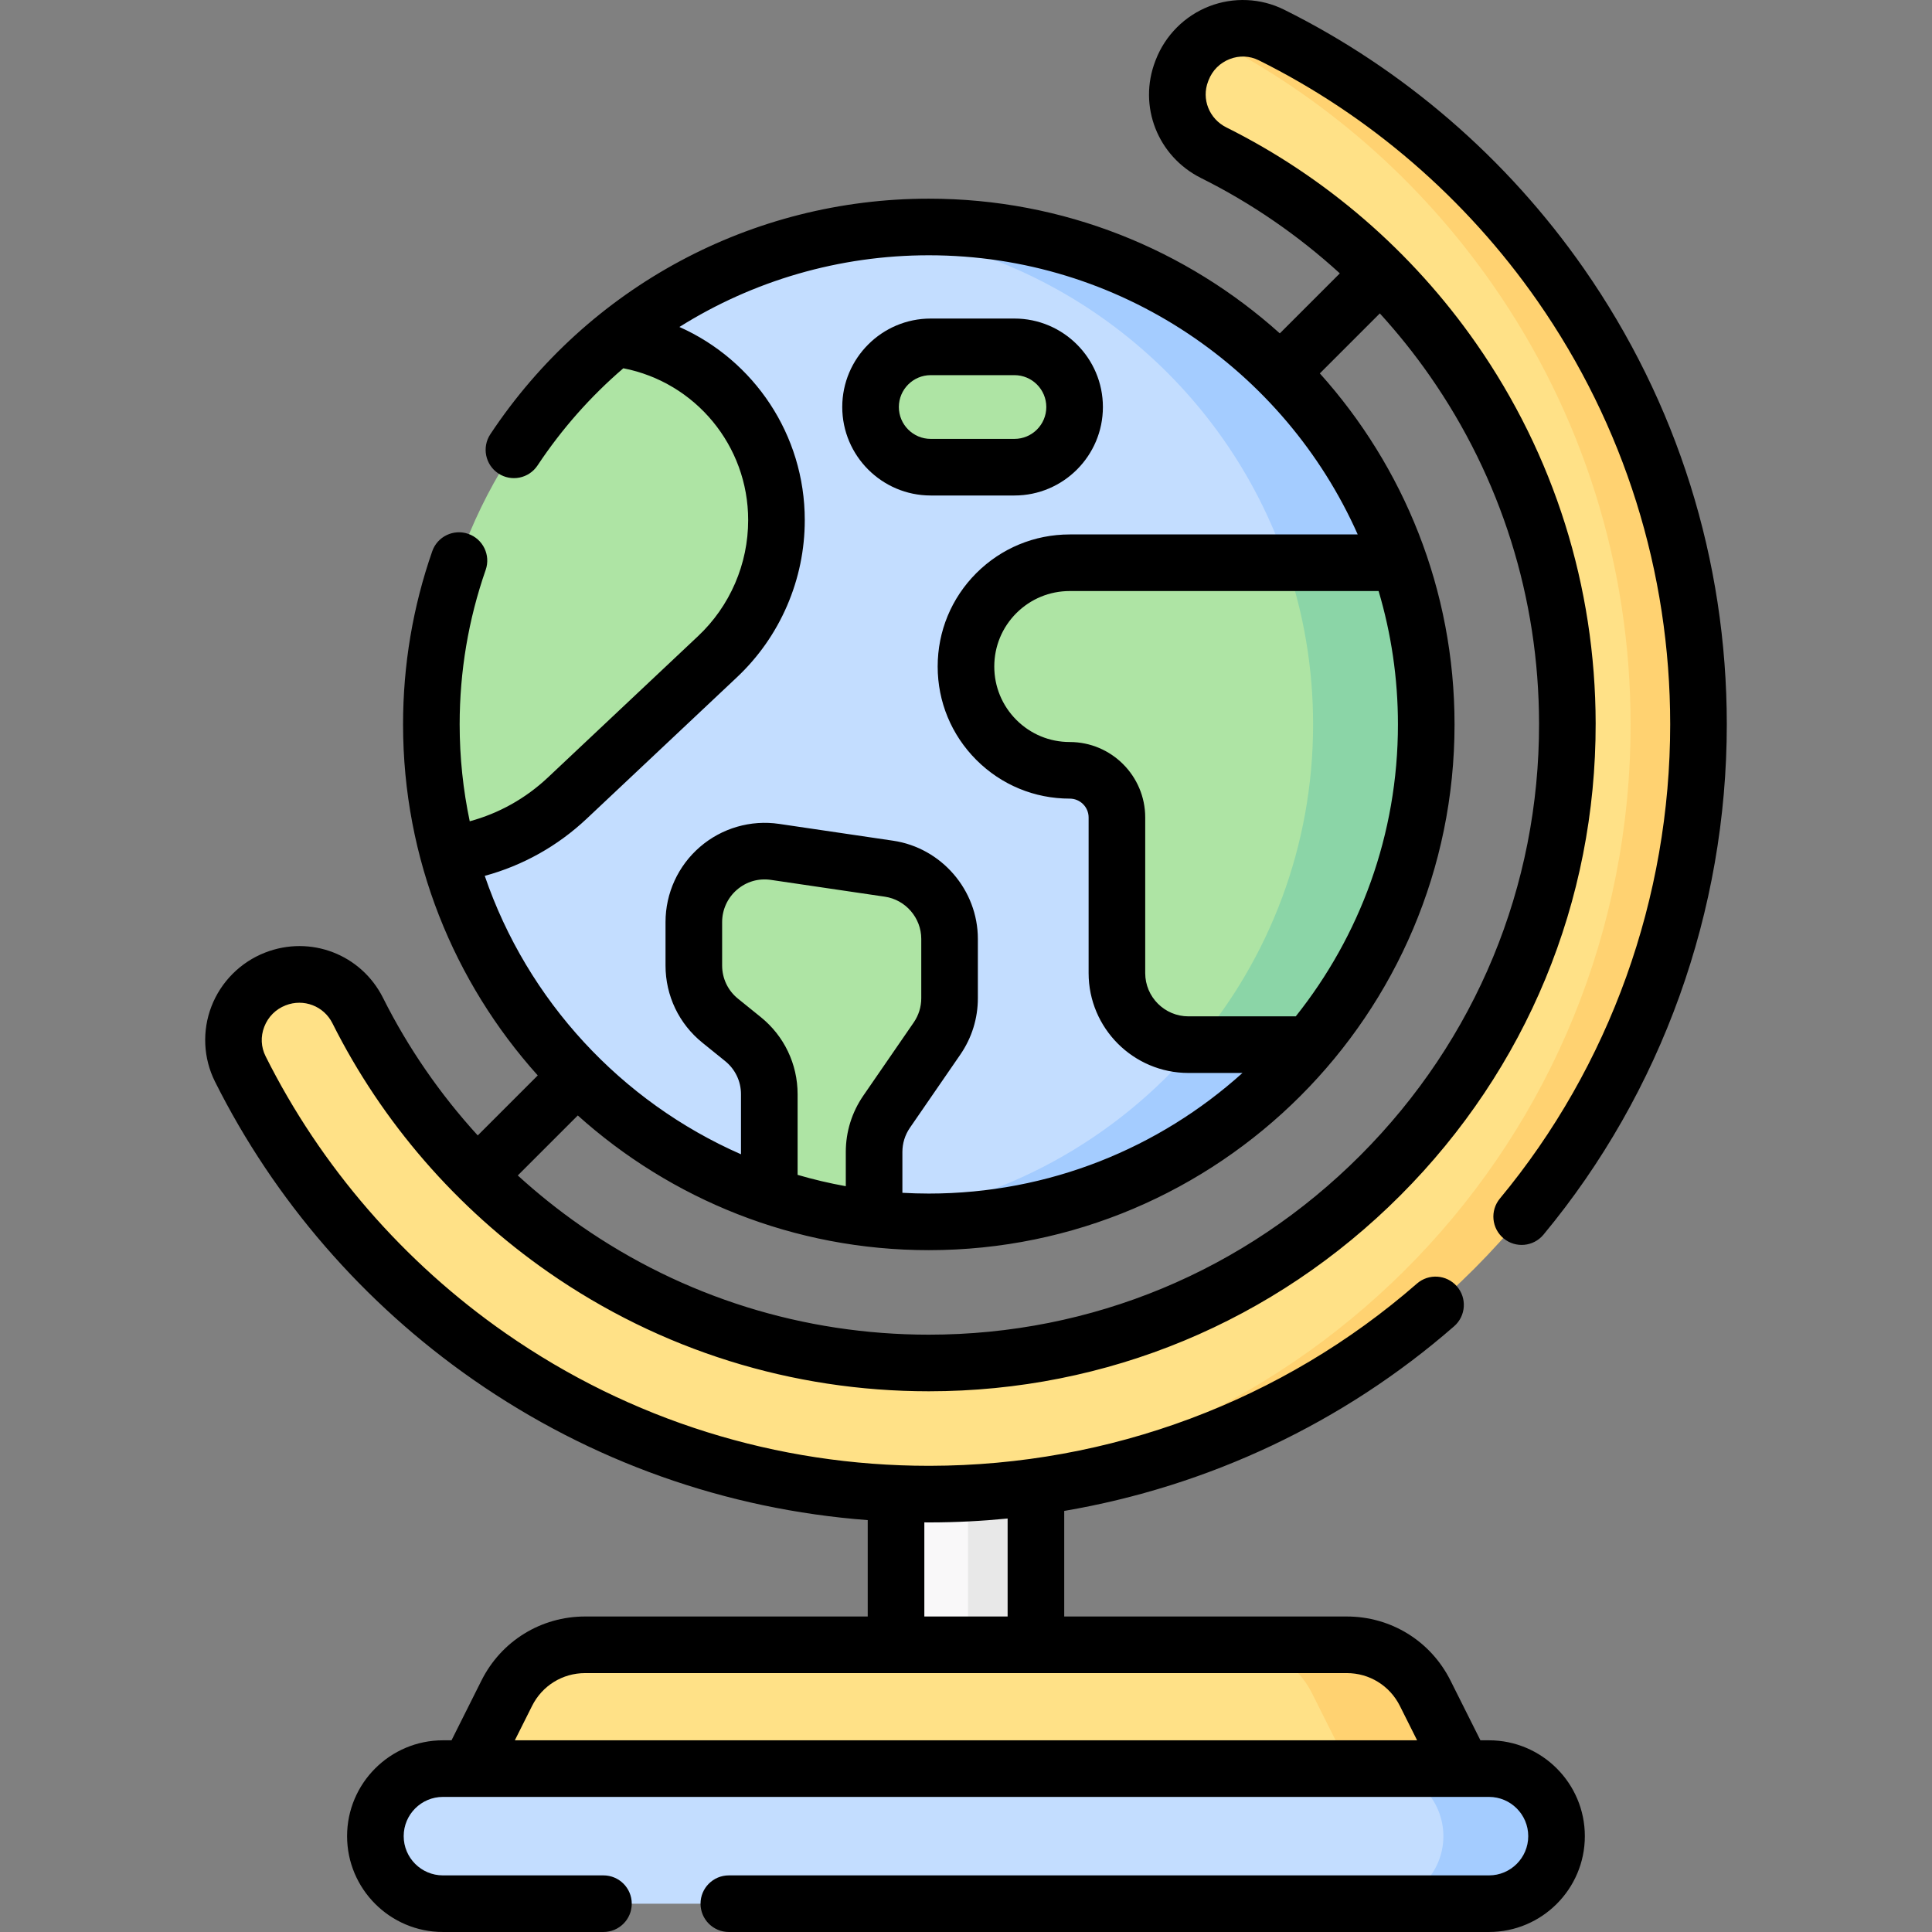
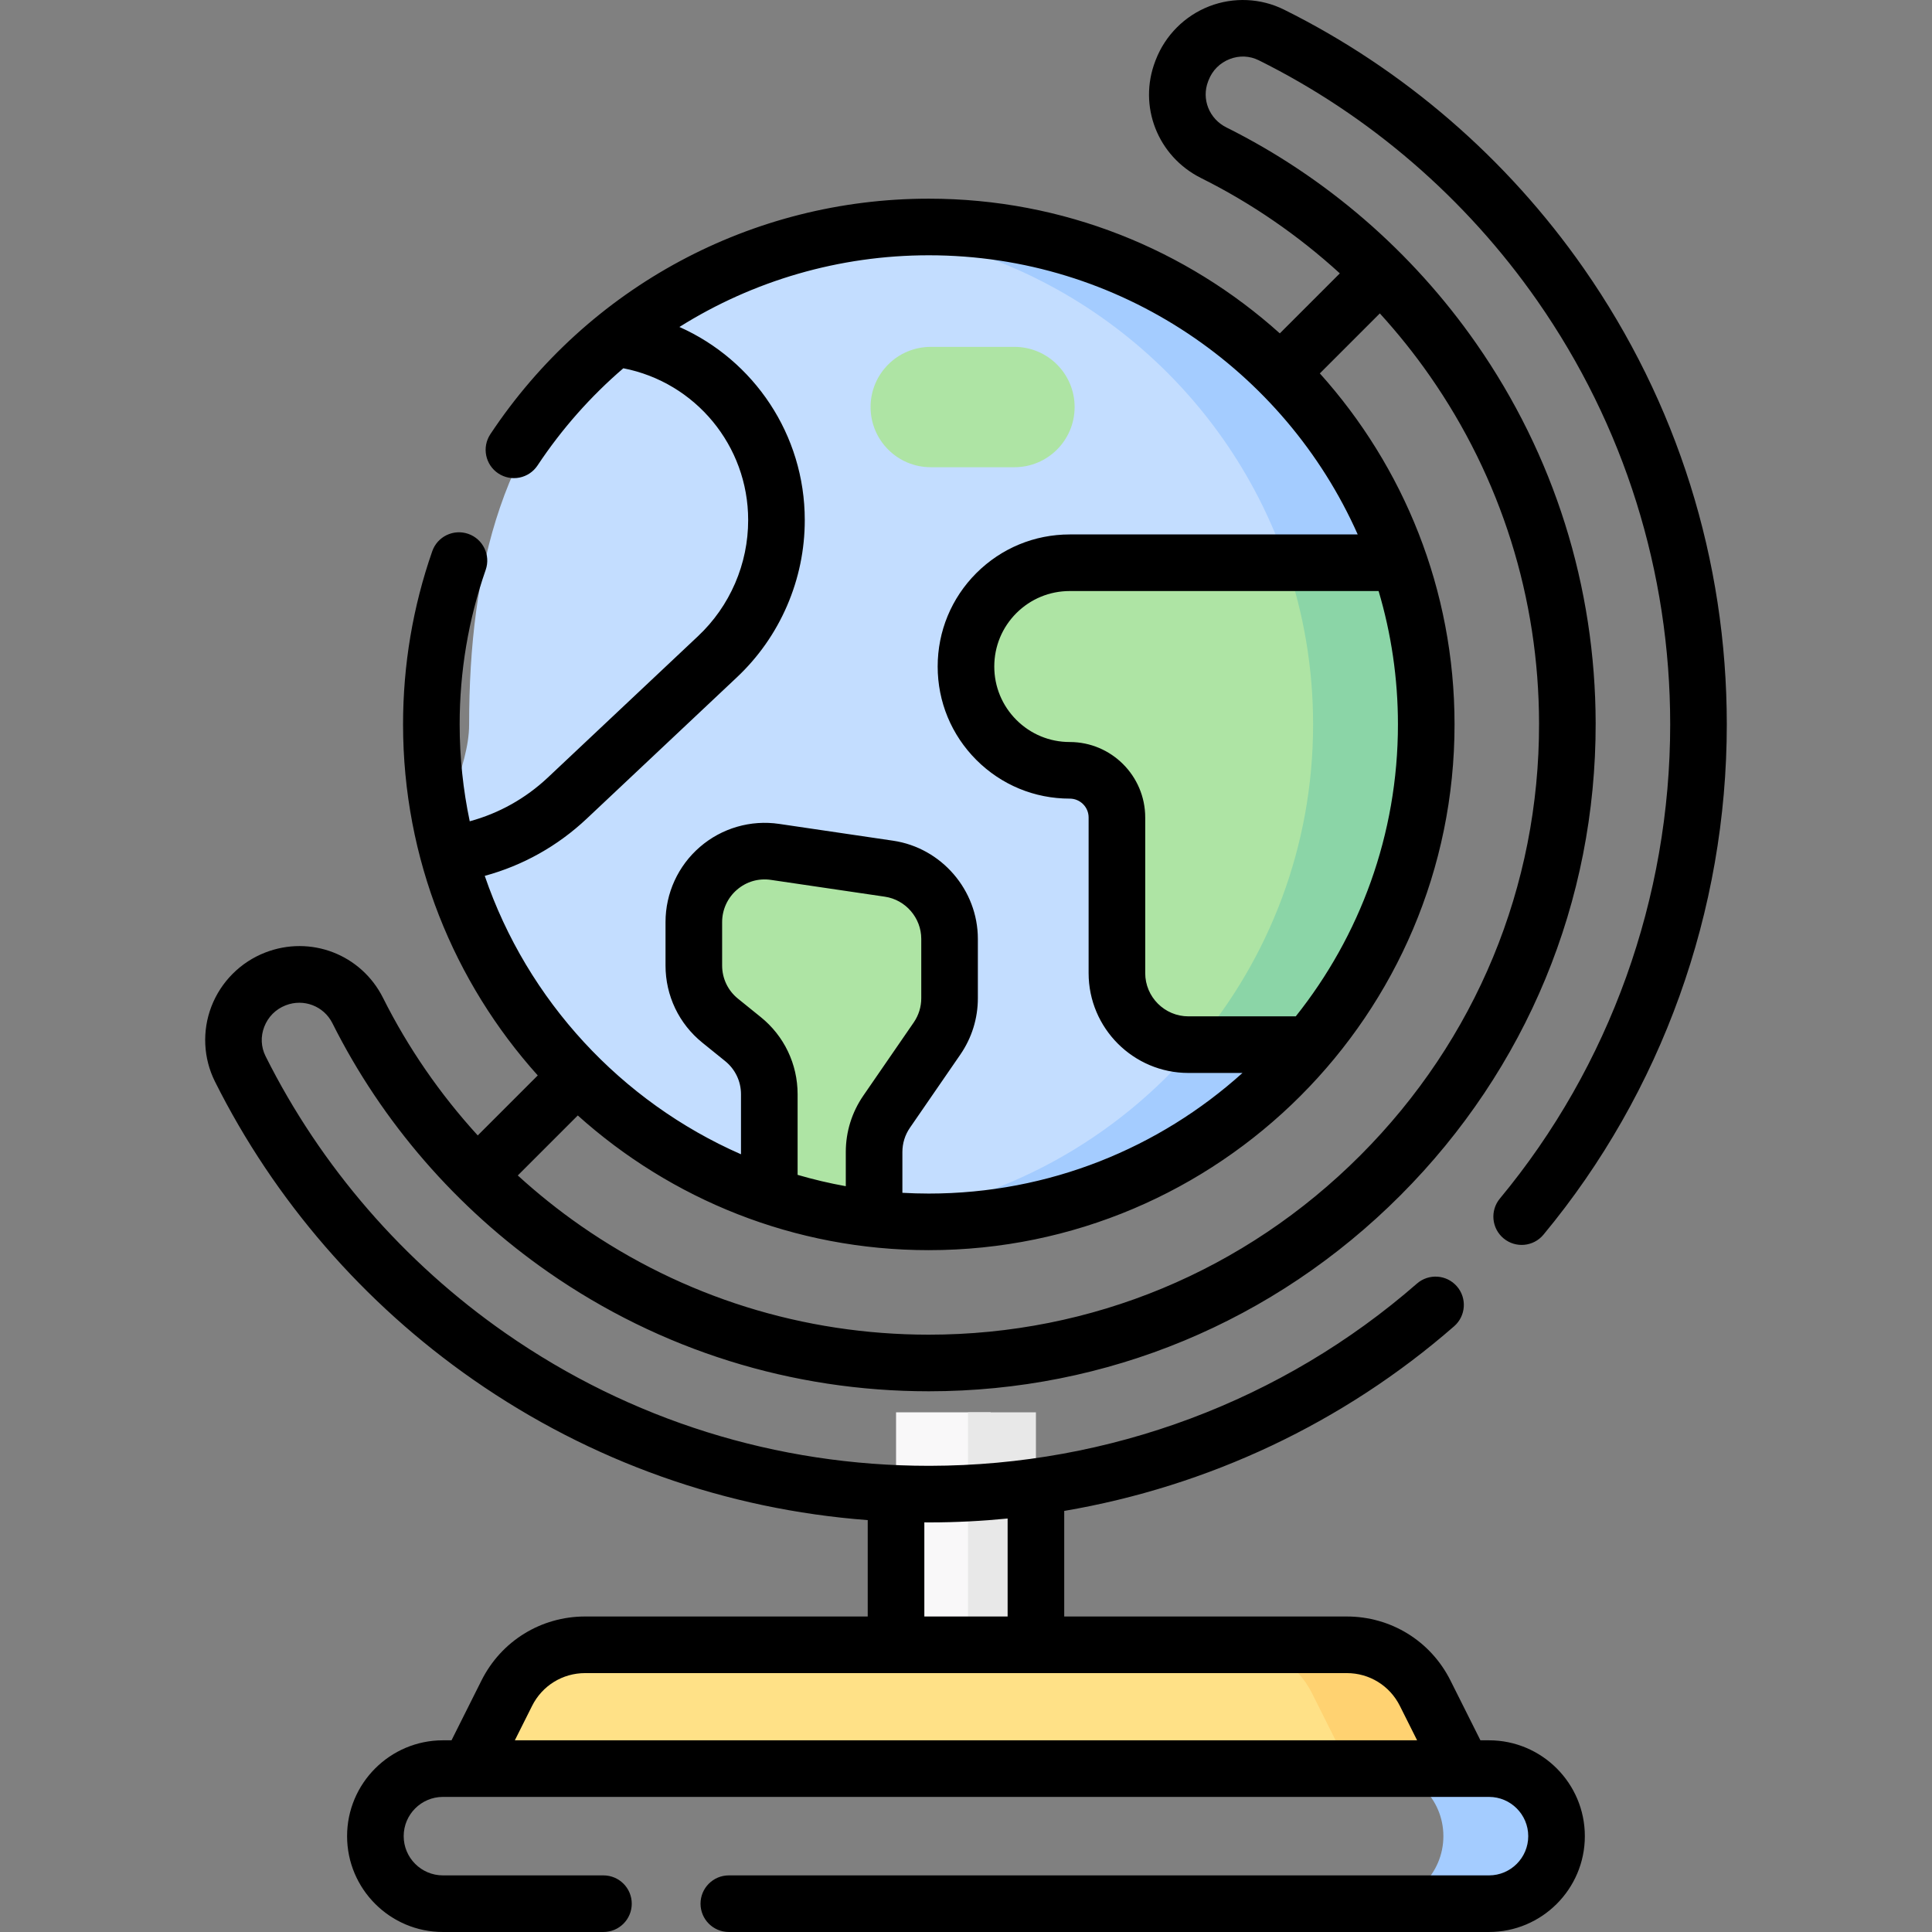
<svg xmlns="http://www.w3.org/2000/svg" id="Capa_1" enable-background="new 0 0 511.988 511.988" height="512" viewBox="0 0 511.988 511.988" width="512">
  <rect x="0" y="0" width="511.988" height="511.988" fill="#808080" stroke="none" />
  <g>
    <g>
      <g>
        <path d="m376.969 191.979c0 72.805-58.02 130.825-130.825 130.825-5.07 0-10.073.714-14.993.157-4.538-.514-9.006-11.258-13.392-12.22-4.729-1.038-9.363 7.671-13.886 6.14-41.379-13.999-73.546-47.984-85.011-90.467-2.963-10.977 5.457-22.521 5.457-34.435 0-41.289 8.982-78.145 38.696-102.316 19.04-15.488 42.486-25.768 68.167-28.669 4.911-.555 9.903.16 14.962.16 72.805 0 130.825 58.02 130.825 130.825z" fill="#c3ddff" />
        <path d="m237.459 374.272h25.07v77.205h-25.07z" fill="#f9f8f9" />
        <path d="m256.524 374.274h18v77.2h-18z" fill="#e8e8e8" />
        <path d="m371.115 475.526h-250.242l13.435-26.818c3.937-7.859 11.974-12.822 20.764-12.822h181.844c8.79 0 16.827 4.963 20.764 12.822z" fill="#ffe187" />
        <path d="m391.114 475.524h-30l-13.43-26.82c-3.94-7.86-11.98-12.82-20.77-12.82h30c8.79 0 16.83 4.96 20.77 12.82z" fill="#ffd271" />
-         <path d="m374.601 504.494h-257.214c-9.885 0-17.899-8.014-17.899-17.899 0-9.885 8.014-17.899 17.899-17.899h257.213c9.885 0 17.899 8.014 17.899 17.899.001 9.885-8.013 17.899-17.898 17.899z" fill="#c3ddff" />
        <path d="m412.504 486.594c0 4.94-2.01 9.42-5.25 12.66s-7.71 5.24-12.65 5.24h-30c4.94 0 9.41-2 12.65-5.24s5.25-7.72 5.25-12.66c0-9.88-8.02-17.9-17.9-17.9h30c9.88 0 17.9 8.02 17.9 17.9z" fill="#a4ccff" />
-         <path d="m205.774 137.814c0 6.86-1.42 13.58-4.08 19.75-2.67 6.17-6.59 11.81-11.59 16.51l-39.75 37.42c-8.71 8.2-19.75 13.39-31.49 14.92-2.96-10.98-4.54-22.53-4.54-34.44 0-41.29 18.98-78.14 48.7-102.31 24.07 2.83 42.75 23.31 42.75 48.15z" fill="#aee4a4" />
        <path d="m268.834 123.814h-22.182c-8.807 0-15.946-7.139-15.946-15.946 0-8.807 7.139-15.946 15.946-15.946h22.182c8.807 0 15.946 7.139 15.946 15.946 0 8.806-7.139 15.946-15.946 15.946z" fill="#aee4a4" />
        <path d="m367.974 191.974c0 32.329-1.638 61.939-20.952 84.871-24.184 28.715-60.403 46.959-100.878 46.959-5.07 0-10.07-.29-15-.84 34.363-3.894 64.723-20.999 85.877-46.114 19.315-22.933 40.953-52.544 40.953-84.876 0-14.997-12.505-29.409-17.119-42.84-16.224-47.23-58.527-82.339-109.711-88.14 4.93-.55 9.93-.84 15-.84 57.895 0 107.081 37.326 124.795 89.226 4.561 13.361-2.965 27.689-2.965 42.594z" fill="#a4ccff" />
        <path d="m357.974 191.974c0 32.32-11.64 61.94-30.95 84.87h-12.07c-10.47 0-18.96-8.49-18.96-18.96v-41.25c0-6.9-5.59-12.49-12.5-12.49-7.6 0-14.47-3.08-19.45-8.06-4.97-4.98-8.05-11.85-8.05-19.45s3.08-14.47 8.05-19.45c4.98-4.97 11.85-8.05 19.45-8.05h67.36c4.61 13.43 7.12 27.84 7.12 42.84z" fill="#aee4a4" />
        <path d="m251.644 248.814v15.73c0 3.81-1.16 7.53-3.32 10.67l-13.36 19.4c-2.16 3.14-3.32 6.86-3.32 10.67v17.73c-9.6-1.05-18.9-3.13-27.77-6.13v-26.9c0-5.69-2.57-11.06-7-14.63l-6-4.85c-4.43-3.57-7-8.94-7-14.63v-11.51c0-11.48 10.19-20.28 21.54-18.6l30.18 4.45c9.22 1.36 16.05 9.28 16.05 18.6z" fill="#aee4a4" />
-         <path d="m246.526 395.607c-2.996.004-6.081.29-9.059.166-38.756-1.619-75.833-14.076-107.724-36.273-28.266-19.674-50.84-45.787-66.064-76.233-4.548-9.096-.174-20.138 9.301-23.832 8.348-3.254 17.814.364 21.827 8.375 12.632 25.218 31.353 46.854 54.789 63.166 28.407 19.773 61.793 30.224 96.545 30.224 93.377.001 169.374-76.126 169.222-169.503-.057-34.713-10.538-68.043-30.322-96.405-16.371-23.471-38.077-42.196-63.373-54.802-7.99-3.982-11.719-13.314-8.493-21.638l.116-.3c1.452-3.748 4.061-6.694 7.247-8.6 4.818-2.883 10.953-2.386 16.397.317 30.593 15.192 55.837 36.795 75.608 65.141 23.917 34.288 36.563 74.581 36.571 116.527.025 112.986-89.604 203.515-202.588 203.67z" fill="#ffe187" />
        <path d="m377.974 191.974c0 32.32-11.64 61.94-30.95 84.87h-30.01c19.32-22.92 30.96-52.54 30.96-84.87 0-15-2.5-29.41-7.12-42.84h30c4.61 13.43 7.12 27.84 7.12 42.84z" fill="#8bd5a7" />
-         <path d="m450.114 191.934c.02 112.99-90.7 203.86-203.68 204.02-3.08 0-6.16-.06-9.22-.2 108.86-4.71 194.92-93.77 194.9-203.82-.01-41.94-12.65-82.23-36.57-116.52-19.45-27.89-45.16-50.21-75.12-65.39 4.84-2.94 11.02-3.47 16.51-.75 30.6 15.19 56.84 37.79 76.61 66.14 23.92 34.29 36.56 74.58 36.57 116.52z" fill="#ffd271" />
+         <path d="m450.114 191.934z" fill="#ffd271" />
      </g>
    </g>
    <g>
      <path d="m394.595 461.19h-2.275l-7.94-15.848c-5.241-10.463-15.768-16.963-27.47-16.963h-74.887v-27.979c38.175-6.51 73.981-23.325 103.333-48.942 3.121-2.724 3.442-7.461.719-10.582s-7.461-3.441-10.582-.719c-35.605 31.075-81.447 48.225-129.08 48.29-.094 0-.182 0-.275 0-40.348 0-79.114-12.138-112.116-35.109-27.015-18.803-49.021-44.196-63.64-73.432-1.223-2.446-1.35-5.213-.355-7.793 1.019-2.645 3.033-4.668 5.673-5.696 4.775-1.862 10.108.177 12.396 4.747 13.152 26.257 32.936 49.067 57.21 65.963 29.671 20.652 64.537 31.568 100.83 31.569h.002c47.161 0 91.554-18.445 124.986-51.933 33.438-33.492 51.81-77.914 51.733-125.083-.059-36.248-11.01-71.064-31.67-100.683-16.957-24.311-39.842-44.099-66.179-57.224-4.577-2.281-6.66-7.533-4.846-12.215l.116-.301c1.01-2.605 3.001-4.597 5.607-5.608 2.549-.99 5.286-.871 7.709.333 29.378 14.589 54.894 36.621 73.793 63.714 23.034 33.023 35.214 71.835 35.223 112.238.009 45.968-16.019 90.604-45.131 125.684-2.645 3.188-2.206 7.916.982 10.561 3.188 2.646 7.916 2.206 10.561-.982 31.342-37.767 48.598-85.806 48.588-135.266-.009-43.487-13.121-85.265-37.92-120.816-20.334-29.152-47.799-52.862-79.424-68.567-6.155-3.057-13.375-3.378-19.808-.882-6.489 2.519-11.652 7.685-14.166 14.173l-.116.301c-4.63 11.951.59 25.303 12.142 31.06 13.346 6.651 25.718 15.181 36.744 25.243l-15.903 15.903c-24.684-22.18-57.302-35.697-93.021-35.697-46.836 0-90.271 23.332-116.189 62.413-2.29 3.452-1.348 8.106 2.104 10.396 3.451 2.288 8.105 1.347 10.396-2.105 6.454-9.73 14.126-18.364 22.739-25.76 19.06 3.704 33.081 20.473 33.081 40.216 0 5.799-1.167 11.444-3.463 16.771-2.31 5.336-5.621 10.055-9.848 14.028l-39.75 37.42c-5.92 5.573-12.993 9.517-20.723 11.617-1.747-8.287-2.672-16.873-2.672-25.671 0-14.04 2.32-27.816 6.897-40.945 1.363-3.911-.702-8.187-4.613-9.551-3.911-1.362-8.187.702-9.551 4.613-5.132 14.72-7.733 30.157-7.733 45.882 0 35.719 13.517 68.337 35.697 93.021l-15.904 15.903c-9.988-10.946-18.469-23.217-25.099-36.452-5.778-11.537-19.215-16.698-31.258-12.004-6.521 2.542-11.704 7.747-14.221 14.28-2.492 6.469-2.15 13.72.937 19.893 15.736 31.473 39.419 58.802 68.487 79.035 31.094 21.642 66.929 34.351 104.5 37.189v25.541h-74.887c-11.702 0-22.229 6.5-27.471 16.963l-7.939 15.848h-2.275c-14.005 0-25.399 11.394-25.399 25.399s11.395 25.399 25.399 25.399h42.541c4.143 0 7.5-3.358 7.5-7.5s-3.357-7.5-7.5-7.5h-42.541c-5.734 0-10.399-4.665-10.399-10.399s4.665-10.399 10.399-10.399h277.213c5.734 0 10.399 4.665 10.399 10.399s-4.665 10.399-10.399 10.399h-201.448c-4.143 0-7.5 3.358-7.5 7.5s3.357 7.5 7.5 7.5h201.449c14.005 0 25.399-11.394 25.399-25.399.001-14.005-11.393-25.399-25.398-25.399zm13.262-269.485c.07 43.158-16.745 83.807-47.349 114.46-30.601 30.651-71.22 47.531-114.373 47.53-33.214-.001-65.117-9.987-92.262-28.88-5.853-4.074-11.411-8.532-16.657-13.314l15.9-15.9c24.684 22.18 57.302 35.697 93.021 35.697 76.823 0 139.324-62.501 139.324-139.325 0-35.719-13.517-68.337-35.697-93.021l15.899-15.899c4.745 5.206 9.171 10.721 13.219 16.526 18.904 27.096 28.923 58.953 28.975 92.126zm-206.274 77.81-6.009-4.857c-2.673-2.154-4.206-5.358-4.206-8.79v-11.51c0-3.292 1.429-6.413 3.919-8.562 2.522-2.177 5.728-3.106 9.027-2.619l30.179 4.45c5.499.811 9.645 5.617 9.645 11.18v15.73c0 2.298-.691 4.518-1.997 6.417l-13.363 19.404c-3.035 4.414-4.64 9.573-4.64 14.92v9.071c-4.339-.778-8.599-1.789-12.77-3.006v-21.365c0-7.993-3.569-15.454-9.785-20.463zm81.905-72.877c-5.342 0-10.365-2.083-14.142-5.858-3.777-3.786-5.858-8.812-5.858-14.152s2.081-10.367 5.848-14.141c3.786-3.778 8.812-5.859 14.152-5.859h81.848c3.329 11.208 5.126 23.07 5.126 35.345 0 29.222-10.14 56.118-27.078 77.365h-28.436c-6.319 0-11.46-5.141-11.46-11.46v-41.25c0-11.022-8.972-19.99-20-19.99zm-127.999 20.311 39.746-37.416c5.723-5.379 10.21-11.771 13.34-19.005 3.114-7.223 4.693-14.866 4.693-22.719 0-22.626-13.493-42.39-33.22-51.162 19.501-12.244 42.301-18.998 66.09-18.998 50.642 0 94.302 30.439 113.663 73.98h-76.313c-9.341 0-18.13 3.637-24.759 10.252-6.604 6.618-10.241 15.407-10.241 24.748s3.637 18.13 10.247 24.753c6.614 6.614 15.405 10.256 24.753 10.256 2.757 0 5 2.239 5 4.99v41.25c0 14.59 11.87 26.46 26.46 26.46h14.316c-22.04 19.856-51.195 31.96-83.126 31.96-2.35 0-4.682-.072-7-.201v-10.819c0-2.298.691-4.518 1.996-6.416l13.362-19.403c3.037-4.414 4.642-9.573 4.642-14.921v-15.73c0-12.945-9.654-24.131-22.457-26.02l-30.175-4.449c-7.564-1.121-15.228 1.104-21.019 6.101-5.796 5.001-9.12 12.261-9.12 19.919v11.51c0 7.993 3.569 15.454 9.785 20.463l6.009 4.857c2.673 2.154 4.206 5.358 4.206 8.79v15.91c-31.746-13.924-56.604-40.735-67.905-73.782 10.082-2.743 19.306-7.889 27.027-15.158zm89.464 186.487c.395.002.788.011 1.184.011h.298c6.906-.009 13.775-.364 20.589-1.033v25.965h-22.07v-24.943zm-103.946 48.625c2.684-5.355 8.07-8.682 14.06-8.682h201.843c5.989 0 11.376 3.327 14.059 8.682l4.573 9.129h-239.108z" />
-       <path d="m246.646 131.308h22.182c12.929 0 23.446-10.518 23.446-23.446s-10.518-23.446-23.446-23.446h-22.182c-12.929 0-23.446 10.518-23.446 23.446s10.518 23.446 23.446 23.446zm0-31.892h22.182c4.657 0 8.446 3.789 8.446 8.446s-3.789 8.446-8.446 8.446h-22.182c-4.657 0-8.446-3.789-8.446-8.446 0-4.658 3.789-8.446 8.446-8.446z" />
    </g>
  </g>
</svg>